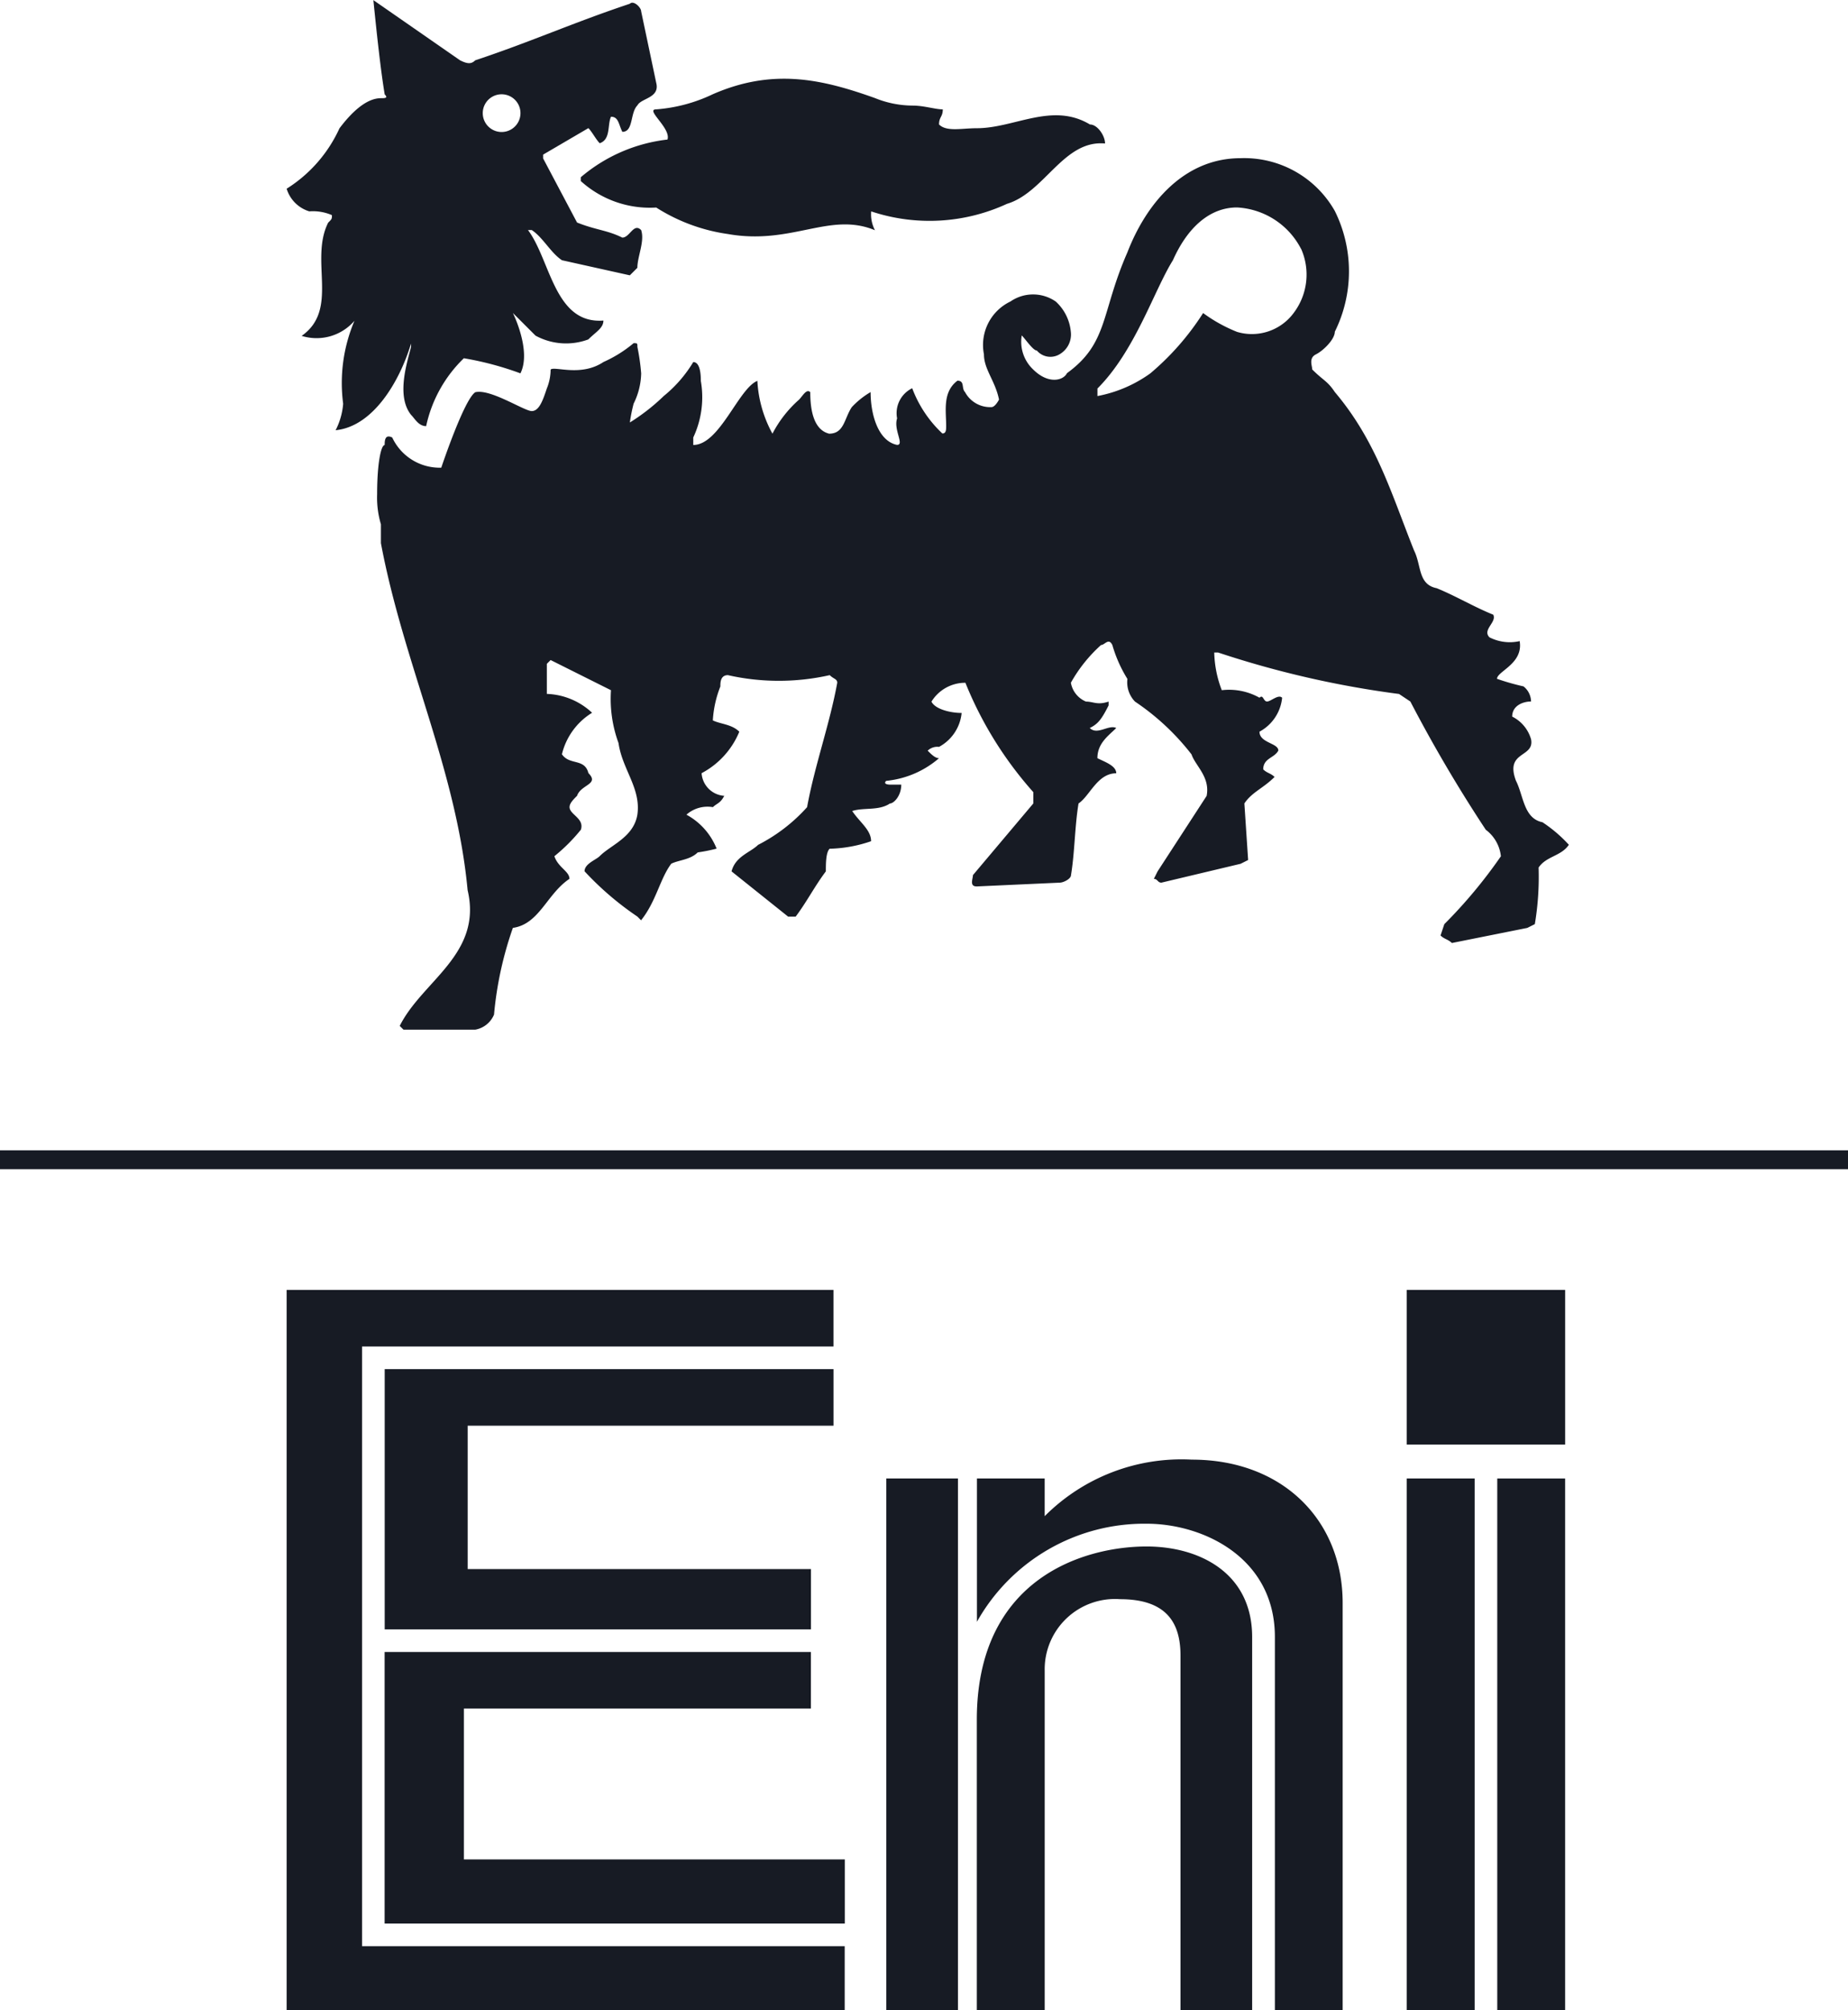
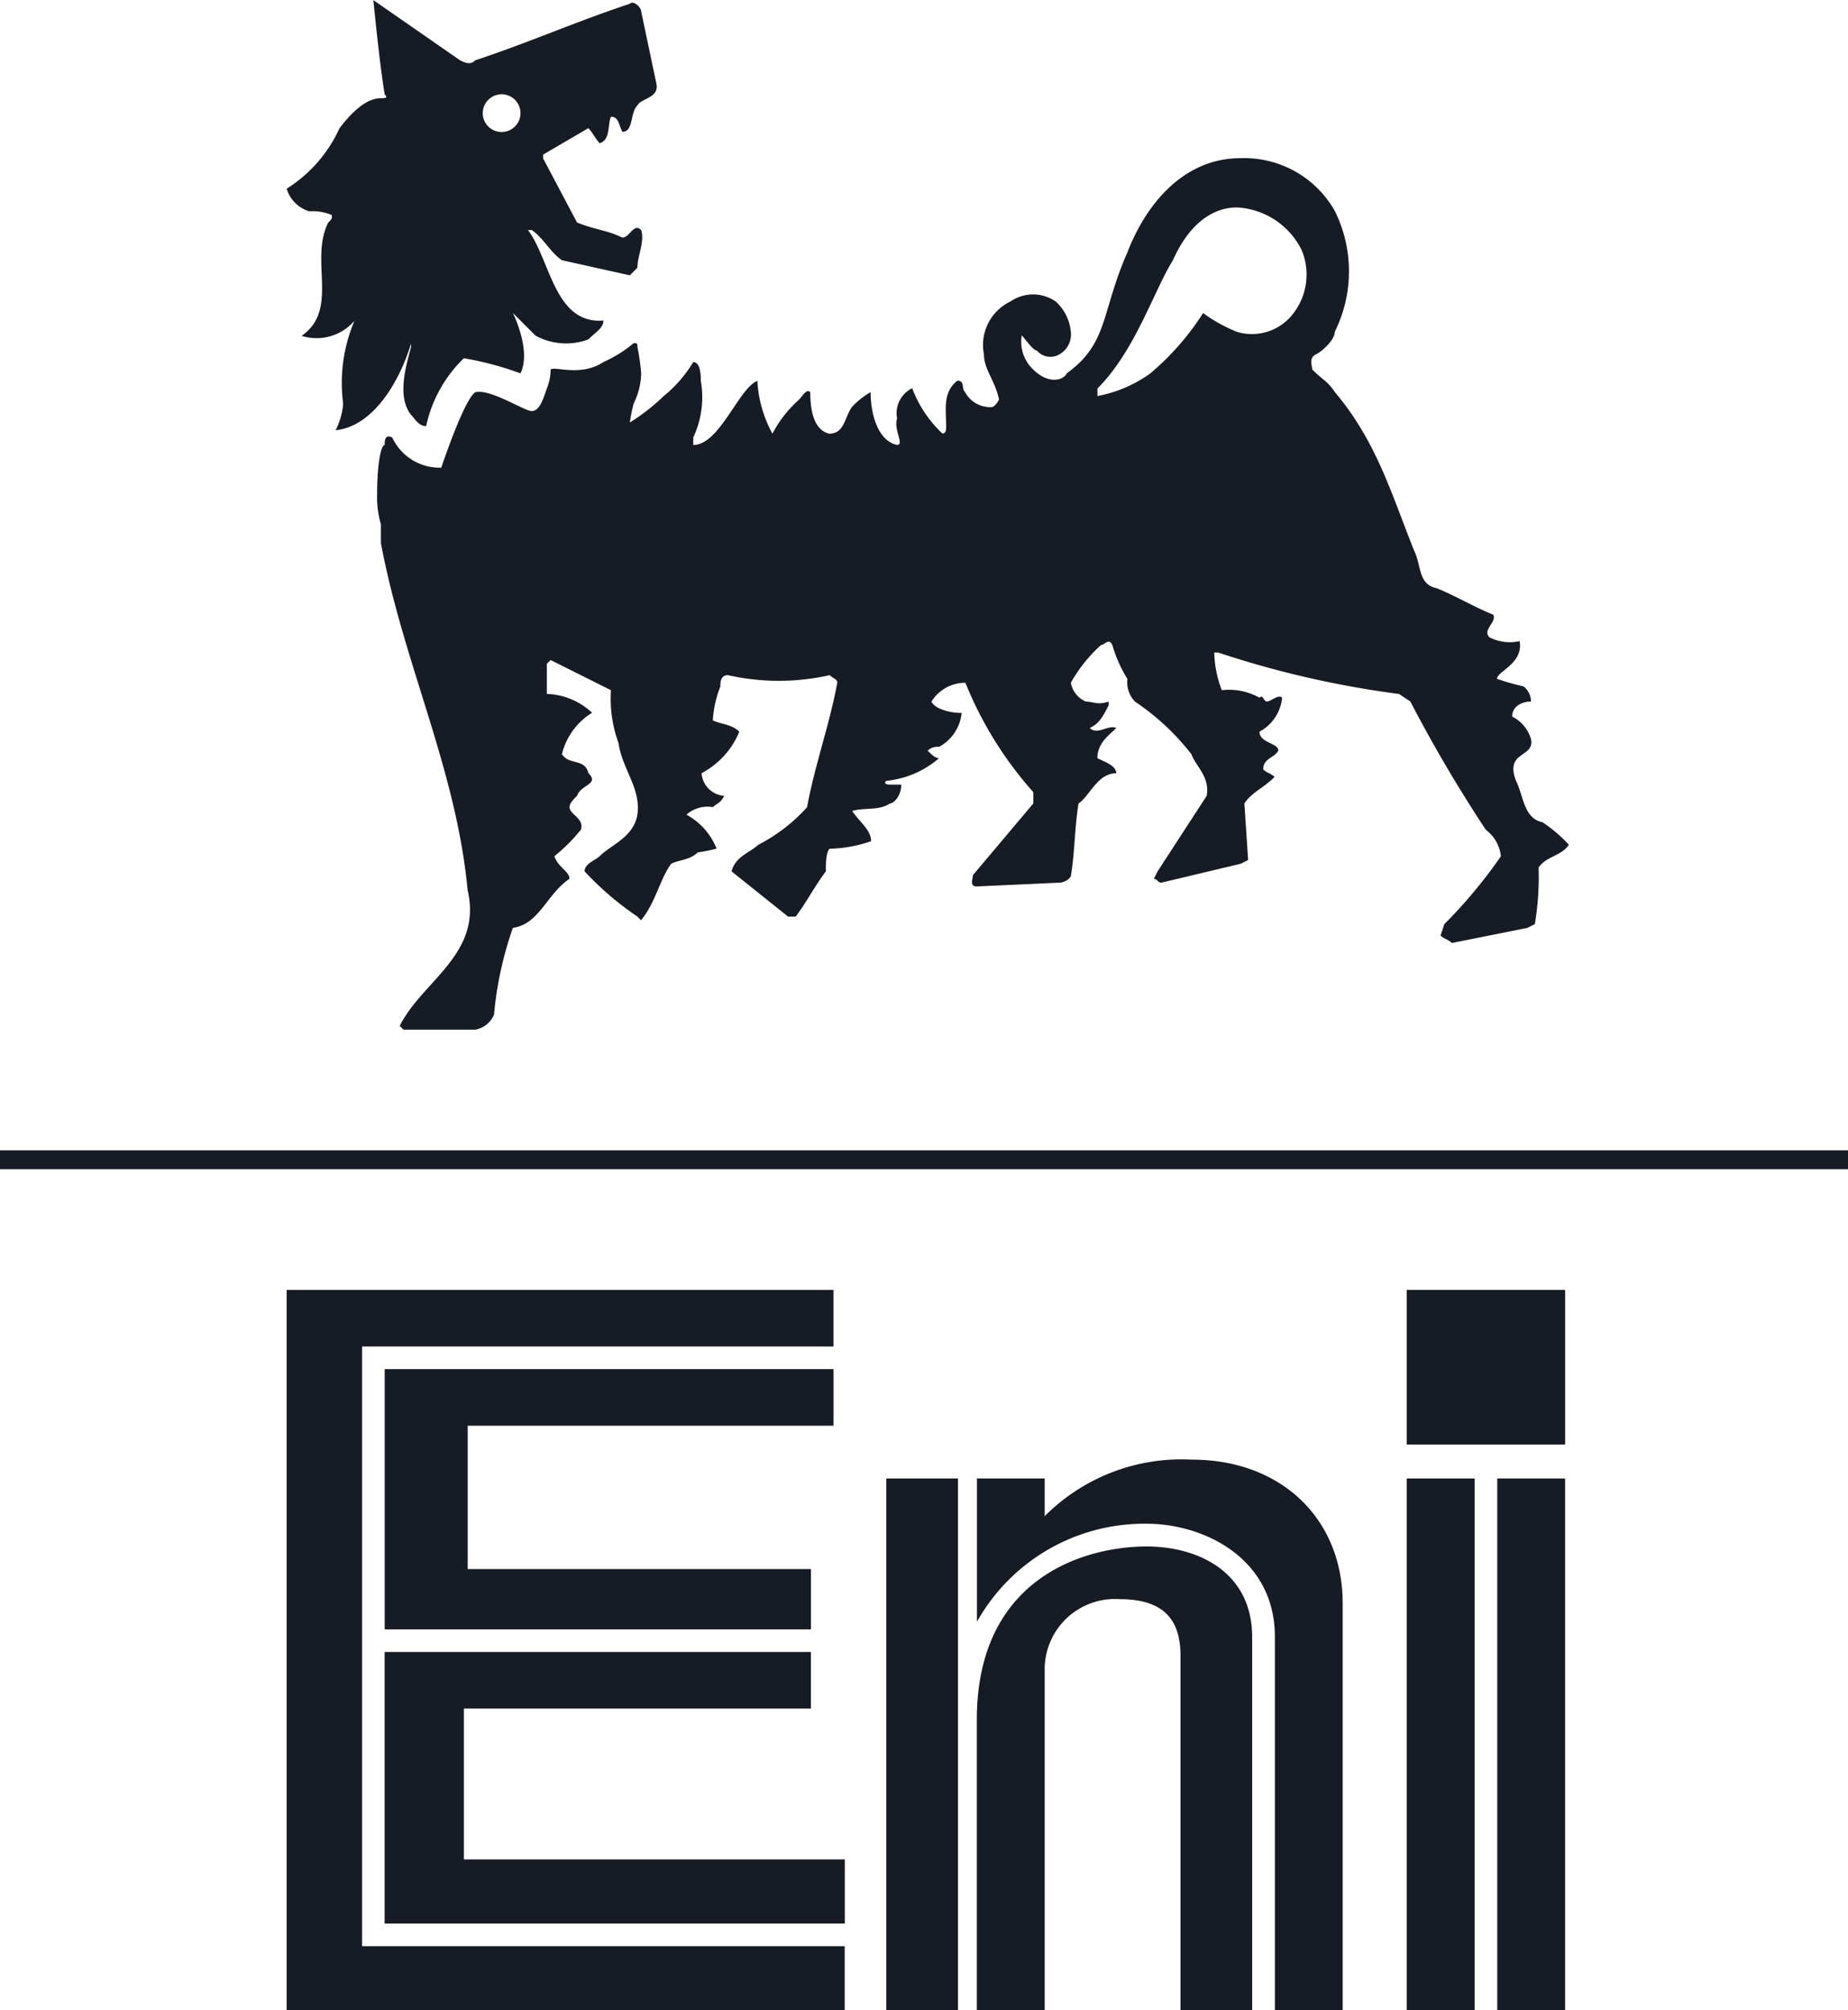
<svg xmlns="http://www.w3.org/2000/svg" width="76.736" height="83.471" viewBox="0 0 76.736 83.471">
  <defs>
    <clipPath id="clip-path">
      <rect id="Rectangle_2595" data-name="Rectangle 2595" width="76.736" height="83.471" fill="#171b24" />
    </clipPath>
  </defs>
  <g id="Group_808" data-name="Group 808" transform="translate(0 0.005)">
    <path id="Path_27392" data-name="Path 27392" d="M1482.648,1385.87h2.818v-22.081h-2.818Zm-3.758-23.49h6.577v-6.422h-6.577Z" transform="translate(-1420.476 -1302.404)" fill="#171b24" />
    <rect id="Rectangle_2594" data-name="Rectangle 2594" width="76.736" height="0.783" transform="translate(0 47.759)" fill="#171b24" />
    <g id="Group_807" data-name="Group 807" transform="translate(0 -0.005)">
      <g id="Group_806" data-name="Group 806" clip-path="url(#clip-path)">
        <path id="Path_27393" data-name="Path 27393" d="M1044.748,1557.247h2.819v-22.081h-2.819Zm-2.662,0v-16.914c0-3.445-2.506-5.95-6.265-5.95a8.021,8.021,0,0,0-6.108,2.348v-1.566H1026.9v5.951a7.972,7.972,0,0,1,7.047-4.072c2.349,0,5.325,1.41,5.325,4.7v15.5Z" transform="translate(-986.334 -1473.777)" fill="#171b24" fill-rule="evenodd" />
        <path id="Path_27394" data-name="Path 27394" d="M440.43,1465.847v-15.5c0-2.662-2.193-3.758-4.386-3.758-2.506,0-7.047,1.252-7.047,7.2v12.059h2.819v-14.094a2.919,2.919,0,0,1,3.132-2.976c2.036,0,2.507,1.1,2.507,2.348v14.721Zm-15.191,0h2.975v-22.081h-2.975Zm-2.192-24.273v-2.349H404.41v10.806h17.7v-2.505H407.856v-5.951Z" transform="translate(-388.436 -1382.377)" fill="#171b24" fill-rule="evenodd" />
        <path id="Path_27395" data-name="Path 27395" d="M324.5,1385.869v-2.662H304.459v-24.9h19.576v-2.349H301.327v29.912Z" transform="translate(-289.425 -1302.399)" fill="#171b24" fill-rule="evenodd" />
        <path id="Path_27396" data-name="Path 27396" d="M423.516,1747.857v-2.662H407.7v-6.264h14.408v-2.349h-17.7v11.275Z" transform="translate(-388.437 -1667.989)" fill="#171b24" fill-rule="evenodd" />
-         <path id="Path_27397" data-name="Path 27397" d="M632.346,85.474c0-.313-.313-.783-.627-.783-1.566-.94-3.132.156-4.7.156-.627,0-1.253.157-1.566-.156,0-.313.156-.313.156-.627-.313,0-.783-.157-1.253-.157a4.194,4.194,0,0,1-1.566-.313c-2.193-.783-4.228-1.253-6.734-.157a6.568,6.568,0,0,1-2.349.627c-.47,0,.627.783.47,1.253a6.729,6.729,0,0,0-3.6,1.566v.157a4.267,4.267,0,0,0,3.132,1.1,7.491,7.491,0,0,0,2.976,1.1c2.662.47,4.228-.94,6.108-.157a1.411,1.411,0,0,1-.157-.783,7.665,7.665,0,0,0,5.638-.313c1.566-.47,2.349-2.663,4.072-2.506" transform="translate(-586.461 -79.523)" fill="#171b24" fill-rule="evenodd" />
        <path id="Path_27398" data-name="Path 27398" d="M354.585,35.075a5.849,5.849,0,0,0-1.1-.94c-.782-.157-.782-1.1-1.1-1.723-.47-1.253.782-.94.627-1.723a1.524,1.524,0,0,0-.783-.94c0-.47.47-.627.783-.627a.817.817,0,0,0-.313-.627,9.983,9.983,0,0,1-1.1-.314c0-.313,1.1-.627.94-1.566a1.853,1.853,0,0,1-1.253-.157c-.313-.313.313-.627.157-.94-.783-.313-1.567-.783-2.349-1.1-.783-.157-.627-.94-.94-1.566-.939-2.349-1.566-4.541-3.289-6.577-.313-.47-.47-.47-.94-.94,0-.157-.157-.47.156-.627s.783-.627.783-.94a5.642,5.642,0,0,0,0-5.012,4.322,4.322,0,0,0-3.915-2.193c-2.349,0-3.915,1.879-4.7,3.915-1.1,2.506-.782,3.759-2.506,5.011-.156.313-.782.47-1.409-.157a1.58,1.58,0,0,1-.47-1.409c.157.157.47.627.627.627a.738.738,0,0,0,.94.157.947.947,0,0,0,.47-.94,1.933,1.933,0,0,0-.627-1.253,1.652,1.652,0,0,0-1.88,0,2,2,0,0,0-1.1,2.193c0,.627.469,1.1.626,1.879,0,0-.157.313-.313.313a1.183,1.183,0,0,1-1.1-.627c-.156-.157,0-.47-.313-.47-.627.47-.469,1.253-.469,1.879,0,.157,0,.313-.157.313a4.956,4.956,0,0,1-1.253-1.879,1.151,1.151,0,0,0-.627,1.253c-.157.47.313,1.1,0,1.1-.783-.157-1.1-1.253-1.1-2.193a3.412,3.412,0,0,0-.783.627c-.313.47-.313,1.1-.94,1.1-.626-.157-.783-.94-.783-1.723-.157-.157-.313.157-.47.314a4.881,4.881,0,0,0-1.1,1.409,5.1,5.1,0,0,1-.626-2.193c-.783.313-1.566,2.662-2.662,2.662V18.16a3.937,3.937,0,0,0,.314-2.349c0-.157,0-.783-.314-.783A5.4,5.4,0,0,1,317,16.437a8.383,8.383,0,0,1-1.409,1.1,6.777,6.777,0,0,1,.157-.783,2.946,2.946,0,0,0,.313-1.253,8.83,8.83,0,0,0-.157-1.1c0-.157,0-.157-.157-.157a5.277,5.277,0,0,1-1.253.783c-.94.627-2.036.157-2.193.313a2.092,2.092,0,0,1-.157.783c-.157.47-.313.94-.627.94s-1.721-.938-2.347-.781c-.47.314-1.41,3.132-1.41,3.132a2.176,2.176,0,0,1-2.036-1.253c-.314-.157-.314.157-.314.314-.156,0-.313.783-.313,2.036a3.891,3.891,0,0,0,.157,1.253v.783c.94,5.011,3.132,9.4,3.6,14.408.627,2.662-1.879,3.758-2.819,5.637l.157.157h2.976a1.04,1.04,0,0,0,.783-.627,14.859,14.859,0,0,1,.783-3.6c1.1-.157,1.409-1.409,2.349-2.036,0-.313-.47-.47-.626-.94a7.275,7.275,0,0,0,1.1-1.1c.157-.47-.47-.627-.47-.94,0-.157.157-.313.313-.47.157-.47.94-.47.47-.94-.157-.627-.783-.313-1.1-.783a2.789,2.789,0,0,1,1.253-1.723,2.889,2.889,0,0,0-1.879-.783V27.558l.157-.157,2.506,1.253a5.334,5.334,0,0,0,.313,2.193c.157,1.1.94,1.879.783,2.975-.157.94-1.1,1.253-1.566,1.723-.157.156-.627.313-.627.627A12.594,12.594,0,0,0,315.9,38.05l.157.157c.627-.783.783-1.723,1.253-2.349.314-.157.783-.157,1.1-.47a6.766,6.766,0,0,0,.783-.157,2.76,2.76,0,0,0-1.253-1.409,1.322,1.322,0,0,1,1.1-.313c.156-.157.313-.157.47-.47a1.01,1.01,0,0,1-.94-.94,3.421,3.421,0,0,0,1.566-1.722c-.313-.314-.783-.314-1.1-.47a4.567,4.567,0,0,1,.313-1.409c0-.157,0-.47.313-.47a9.616,9.616,0,0,0,4.228,0c.157.157.313.157.313.314-.313,1.722-.94,3.445-1.253,5.168a7.025,7.025,0,0,1-2.036,1.566c-.313.313-.94.47-1.1,1.1l2.349,1.879h.313c.47-.627.783-1.253,1.253-1.879,0-.313,0-.783.157-.94a5.637,5.637,0,0,0,1.722-.313c0-.47-.47-.783-.783-1.253.47-.157,1.1,0,1.566-.313.157,0,.47-.313.47-.783h-.47s-.313,0-.156-.157a3.933,3.933,0,0,0,2.193-.94c-.157,0-.314-.157-.47-.313a.575.575,0,0,1,.47-.157,1.8,1.8,0,0,0,.94-1.409c-.47,0-1.1-.157-1.253-.47a1.644,1.644,0,0,1,1.409-.783,15.582,15.582,0,0,0,2.82,4.541v.47l-2.507,2.975c0,.157-.156.47.157.47l3.445-.157c.157,0,.47-.157.47-.313.156-.94.156-2.036.313-2.975.469-.313.782-1.253,1.566-1.253,0-.313-.47-.47-.783-.627,0-.627.47-.94.783-1.253-.313-.157-.783.313-1.1,0,.313-.157.47-.313.783-.94v-.157c-.47.157-.627,0-.94,0a1.041,1.041,0,0,1-.627-.783,6.113,6.113,0,0,1,1.253-1.566c.156,0,.313-.313.469,0a5.574,5.574,0,0,0,.626,1.409,1.148,1.148,0,0,0,.314.94,10.03,10.03,0,0,1,2.348,2.193c.157.47.783.94.627,1.723l-2.035,3.132-.157.313c.157,0,.157.157.313.157l3.289-.783.313-.157-.156-2.349c.313-.47.782-.627,1.253-1.1-.157-.157-.313-.157-.47-.314,0-.47.47-.47.627-.783,0-.313-.782-.313-.782-.783a1.8,1.8,0,0,0,.94-1.409c-.157-.157-.47.157-.626.157s-.157-.313-.313-.157a2.579,2.579,0,0,0-1.567-.313,4.64,4.64,0,0,1-.313-1.566h.157a40.31,40.31,0,0,0,7.517,1.723l.469.313a59.4,59.4,0,0,0,3.133,5.325,1.586,1.586,0,0,1,.627,1.1,20.367,20.367,0,0,1-2.349,2.819l-.157.47c.157.157.313.157.47.313l3.132-.627.313-.157a11.92,11.92,0,0,0,.157-2.349c.315-.473.941-.473,1.254-.943ZM316.687,3.44,316.06.465c0-.157-.313-.47-.47-.314-2.349.783-4.072,1.567-6.421,2.349-.157.157-.314.157-.627,0L304.941,0c.157,1.566.314,2.975.47,3.915.157.157,0,.157-.156.157-.627,0-1.253.627-1.723,1.253a5.8,5.8,0,0,1-2.192,2.506,1.412,1.412,0,0,0,.94.94,1.984,1.984,0,0,1,.94.157c0,.157,0,.157-.157.313-.783,1.566.47,3.6-1.1,4.7a2.076,2.076,0,0,0,2.193-.627,6.606,6.606,0,0,0-.47,3.445,2.907,2.907,0,0,1-.313,1.1c1.566-.157,2.662-2.036,3.132-3.6V14.4c-.157.627-.627,2.036,0,2.819.157.157.313.47.627.47a5.53,5.53,0,0,1,1.566-2.819,13.02,13.02,0,0,1,2.349.627c.47-.94-.313-2.506-.313-2.506l.94.94a2.648,2.648,0,0,0,2.193.157c.313-.313.626-.47.626-.783-2.036.157-2.193-2.506-3.132-3.758h.157c.47.313.783.94,1.253,1.253l2.819.627.313-.313c0-.47.313-1.1.157-1.566-.313-.314-.47.313-.783.313-.627-.313-1.1-.313-1.879-.627l-1.409-2.662V6.415l1.88-1.1c.156.157.313.47.47.627.47-.157.313-.783.47-1.1.313,0,.313.314.47.627.47,0,.313-.783.627-1.1C316.061,4.067,316.843,4.067,316.687,3.44Zm26.779,6.891a2.643,2.643,0,0,1-.313,2.662,2.156,2.156,0,0,1-2.348.783,6.321,6.321,0,0,1-1.41-.783A10.988,10.988,0,0,1,337.2,15.5a5.5,5.5,0,0,1-2.193.94v-.313c1.567-1.566,2.349-4.072,3.133-5.325.627-1.409,1.566-2.193,2.662-2.193a3.179,3.179,0,0,1,2.661,1.723M311.049,4.693a.783.783,0,1,1-1.566,0,.783.783,0,1,1,1.566,0" transform="translate(-289.437 0.005)" fill="#171b24" fill-rule="evenodd" />
      </g>
    </g>
  </g>
</svg>